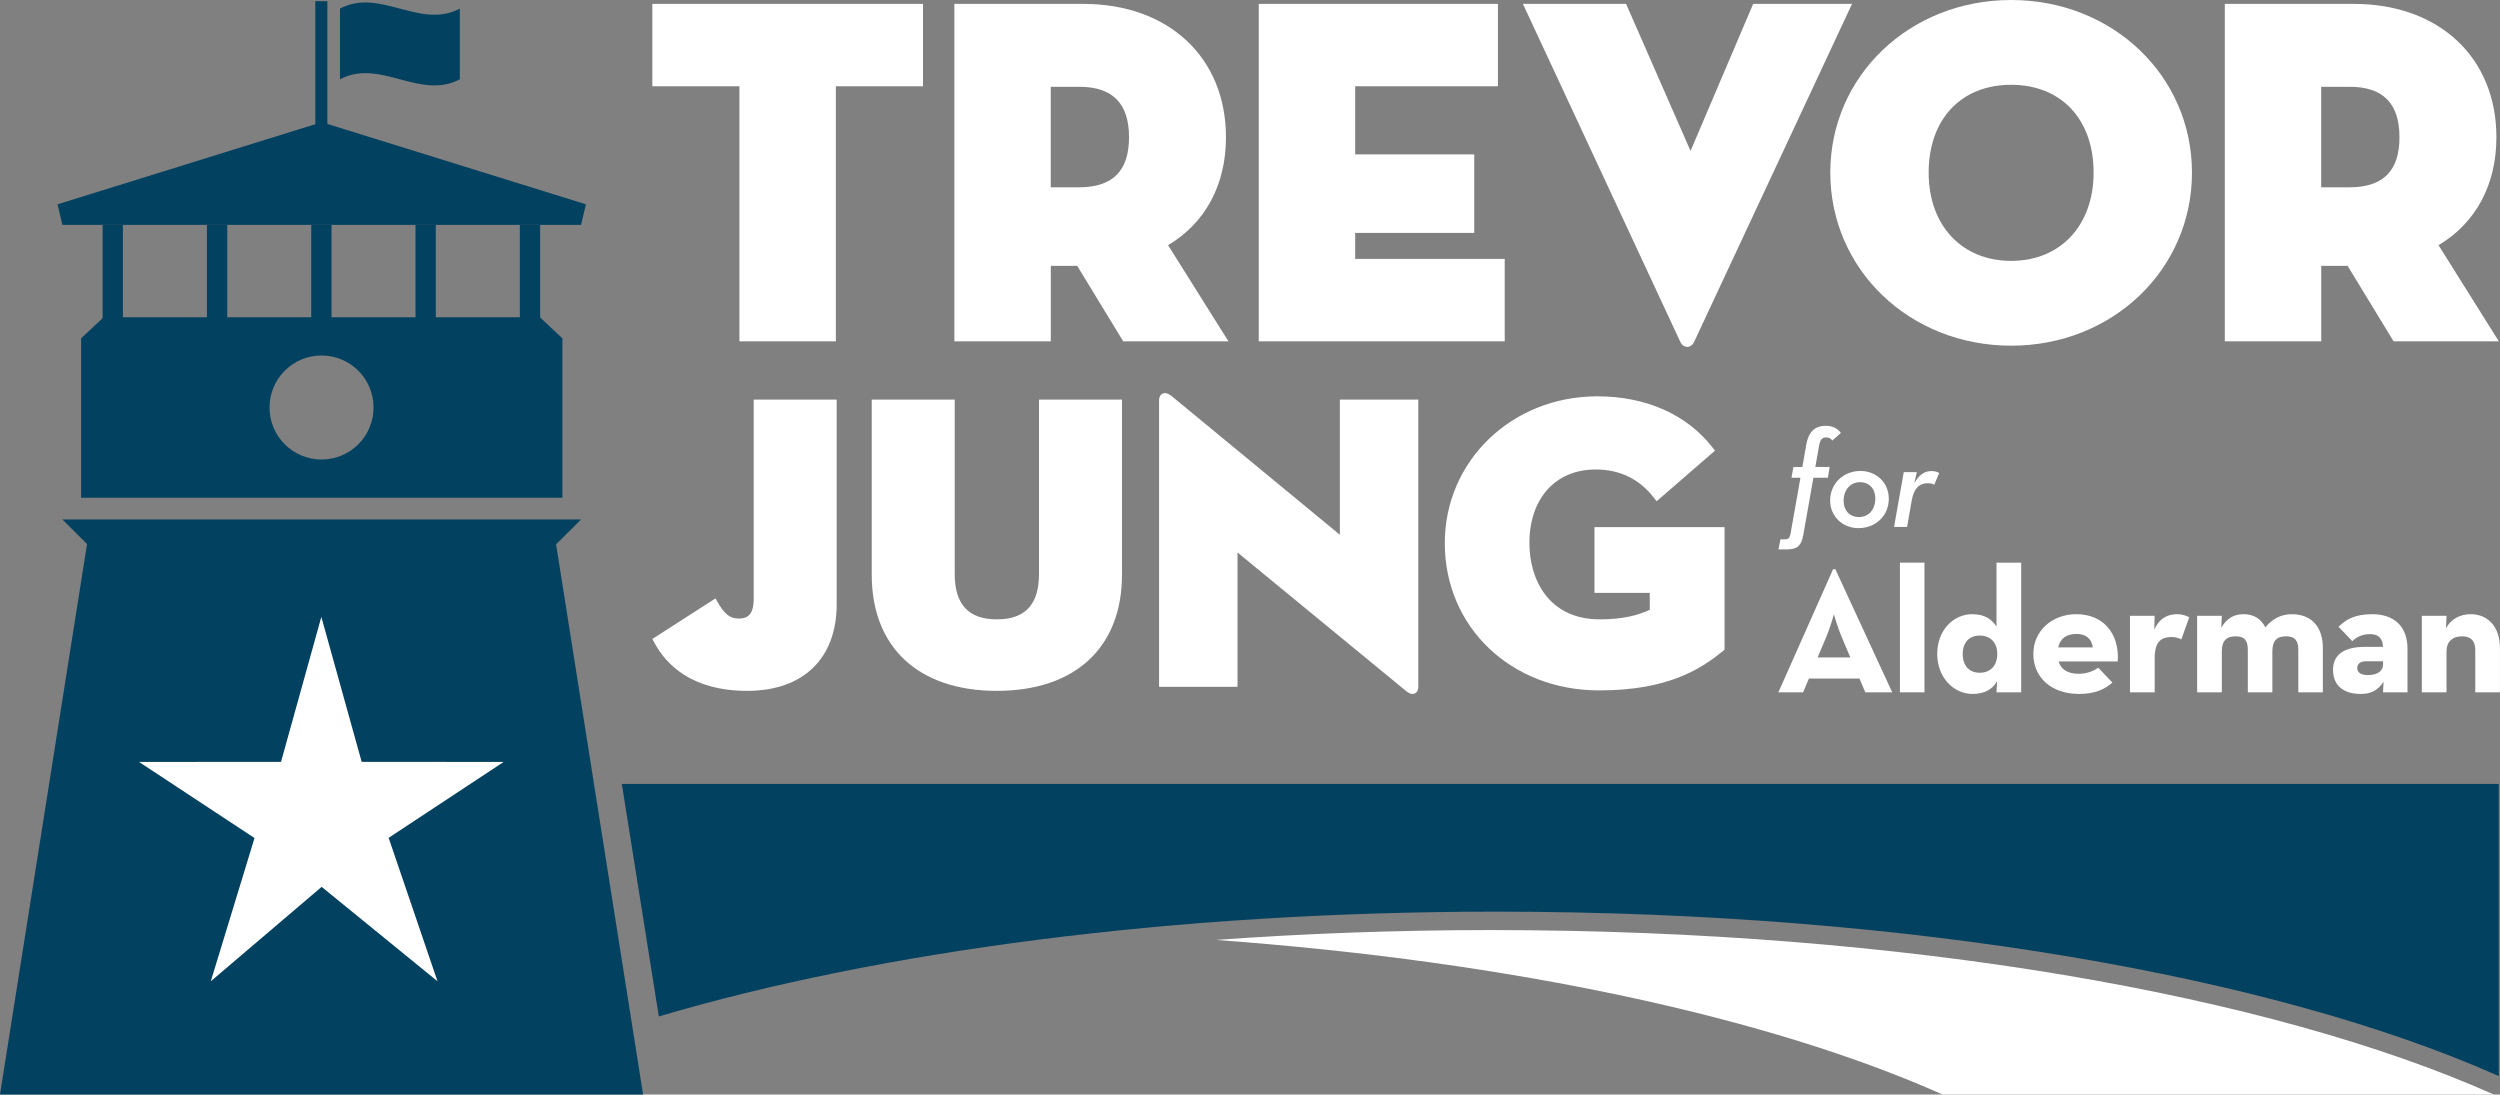
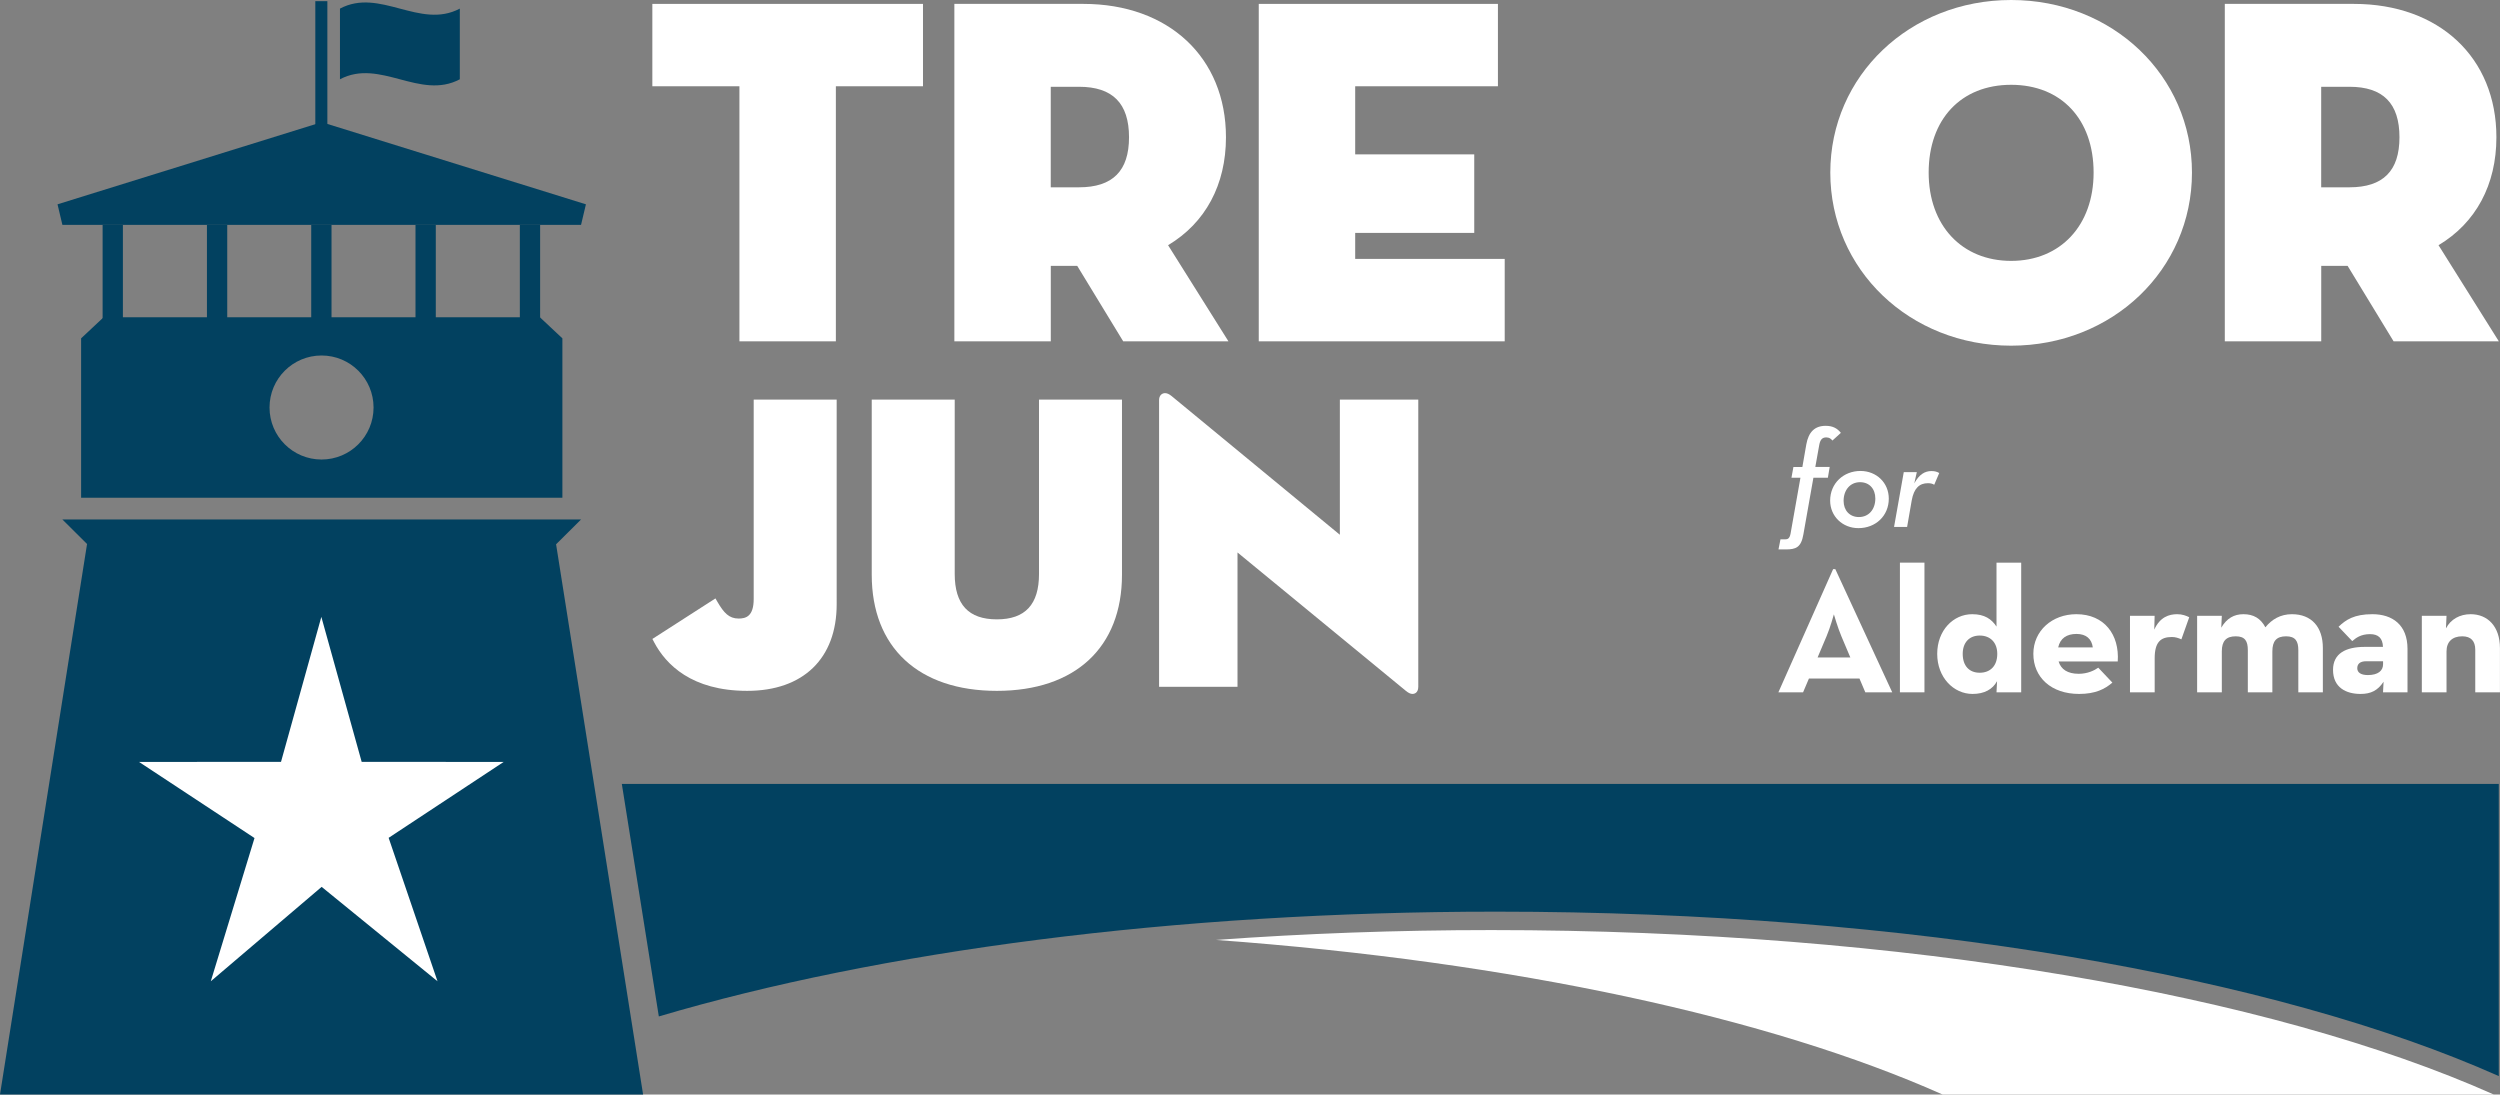
<svg xmlns="http://www.w3.org/2000/svg" version="1.1" id="Layer_1" x="0px" y="0px" viewBox="0 0 494.1 216.32" style="enable-background:new 0 0 494.1 216.32;" xml:space="preserve">
  <rect x="0" y="0" width="494.1" height="216.32" fill="#808080" stroke="none" />
  <style type="text/css">
	.st0{fill:#FFFFFF;}
	.st1{fill:#024160;}
</style>
  <path class="st0" d="M294.76,183.82c-18.71,0-36.93,0.68-54.43,1.95c58.88,4.29,109.6,15.39,143.6,30.55h108.94  C448.75,196.65,376.46,183.82,294.76,183.82z" />
  <path class="st1" d="M122.9,154.95l7.31,45.94c43.42-12.85,101.59-20.71,165.54-20.71c81.7,0,154,12.83,198.11,32.5v-57.74H122.9z" />
  <polygon class="st1" points="63.59,24.15 11.37,40.38 12.33,44.44 63.59,44.44 114.84,44.44 115.8,40.38 " />
  <g>
    <polygon class="st0" points="182.42,0.77 128.93,0.77 128.93,17.05 146.14,17.05 146.14,67.46 165.2,67.46 165.2,17.05    182.42,17.05  " />
    <path class="st0" d="M230.86,48.46c7.38-4.4,11.44-11.94,11.44-21.33c0-15.77-11.33-26.36-28.18-26.36h-25.5v66.69h19.06V52.54   h5.22l9.09,14.92h20.8L230.86,48.46z M207.67,17.15h5.58c6.65,0,9.89,3.27,9.89,9.98c0,6.65-3.23,9.89-9.89,9.89h-5.58V17.15z" />
    <polygon class="st0" points="297.39,51.17 267.84,51.17 267.84,46.03 291.37,46.03 291.37,30.51 267.84,30.51 267.84,17.05    296.05,17.05 296.05,0.77 248.78,0.77 248.78,67.46 297.39,67.46  " />
-     <path class="st0" d="M333.47,68.56c0.54,0,1.03-0.33,1.32-0.91l31.25-66.89h-19.54l-12.38,29.07L321.38,0.77h-20.39l31.16,66.91   C332.43,68.23,332.93,68.56,333.47,68.56z" />
    <path class="st0" d="M397.48,0c-20.04,0-35.74,14.98-35.74,34.11c0,19.18,15.7,34.21,35.74,34.21c20.04,0,35.74-15.03,35.74-34.21   C433.22,14.98,417.53,0,397.48,0z M397.48,51.56c-9.75,0-16.3-7.01-16.3-17.45c0-10.54,6.4-17.35,16.3-17.35   c9.9,0,16.3,6.81,16.3,17.35C413.78,44.55,407.23,51.56,397.48,51.56z" />
    <path class="st0" d="M481.95,48.46c7.38-4.4,11.44-11.94,11.44-21.33c0-15.77-11.33-26.36-28.18-26.36h-25.5v66.69h19.06V52.54   h5.21l9.09,14.92h20.8L481.95,48.46z M458.76,17.15h5.58c6.65,0,9.89,3.27,9.89,9.98c0,6.65-3.23,9.89-9.89,9.89h-5.58V17.15z" />
  </g>
  <g>
    <path class="st0" d="M148.96,118.38c0,3.41-1.51,3.87-2.98,3.87c-1.9,0-2.92-1.14-4.15-3.24l-0.43-0.74l-12.46,8.01l0.35,0.67   c2.32,4.38,7.4,9.59,18.39,9.59c11.07,0,17.68-6.4,17.68-17.11V78.98h-16.4V118.38z" />
    <path class="st0" d="M205.35,113.43c0,6.04-2.73,8.98-8.33,8.98s-8.33-2.94-8.33-8.98V78.98h-16.4v34.61   c0,14.37,9.24,22.95,24.73,22.95c15.48,0,24.73-8.58,24.73-22.95V78.98h-16.4V113.43z" />
    <path class="st0" d="M264.81,105.69l-33.25-27.41c-0.49-0.4-0.9-0.58-1.3-0.58c-0.59,0-1.18,0.43-1.18,1.39v56.65h15.5v-26.55   l33.25,27.33c0.53,0.44,0.95,0.63,1.34,0.63c0.19,0,1.14-0.07,1.14-1.43V78.98h-15.5V105.69z" />
-     <path class="st0" d="M315.12,117.17h10.94v3.35c-2.11,0.97-4.98,1.89-9.87,1.89c-10.28,0-13.92-8.11-13.92-15.05   c0-8.85,5.15-14.57,13.11-14.57c4.76,0,8.63,1.88,11.5,5.59l0.53,0.69l11.54-10l-0.48-0.62c-5.07-6.53-13.16-10.12-22.77-10.12   c-16.91,0-30.15,12.75-30.15,29.02c0,16.59,13.1,29.1,30.48,29.1c13.27,0,19.83-3.95,24.51-7.8l0.3-0.25v-24.22h-25.71V117.17z" />
  </g>
  <g>
    <path class="st0" d="M354.06,94.44l0.39-2.14h1.77l0.78-4.47c0.44-2.45,1.67-3.67,3.83-3.67c1.38,0,2.29,0.49,3,1.39l-1.67,1.52   c-0.29-0.36-0.62-0.62-1.22-0.62c-0.68,0-1.17,0.31-1.38,1.47l-0.78,4.36h2.84l-0.36,2.14h-2.86l-1.98,11.2   c-0.44,2.58-1.48,2.97-3.49,2.97h-1.43l0.39-1.99h0.91c0.52,0,0.91-0.15,1.09-1.16l1.95-11.02H354.06z" />
    <path class="st0" d="M361.71,98.94c0-3.43,2.66-5.86,5.99-5.86c3.15,0,5.6,2.32,5.6,5.47c0,3.43-2.63,5.83-5.99,5.83   C364.16,104.39,361.71,102.04,361.71,98.94z M370.64,98.53c0-1.91-1.17-3.23-3.02-3.23c-1.95,0-3.25,1.55-3.25,3.69   c0,1.89,1.2,3.2,3.02,3.2C369.37,102.19,370.64,100.65,370.64,98.53z" />
    <path class="st0" d="M376.26,93.31h2.58l-0.5,2.22c0.96-1.76,2.08-2.43,3.39-2.43c0.7,0,1.12,0.15,1.54,0.39l-0.99,2.32   c-0.36-0.23-0.75-0.31-1.25-0.31c-1.64,0-2.76,0.95-3.2,3.41l-0.91,5.24h-2.58L376.26,93.31z" />
    <path class="st0" d="M362.3,112.48h0.43l11.25,24.35h-5.32l-1.16-2.73h-9.98l-1.16,2.73h-4.88L362.3,112.48z M365.7,129.94   l-1.77-4.19c-0.72-1.7-1.48-4.33-1.48-4.33s-0.72,2.63-1.45,4.33l-1.77,4.19H365.7z" />
    <path class="st0" d="M375.5,111.2h4.85v25.63h-4.85V111.2z" />
    <path class="st0" d="M382.87,129.23c0-4.65,3.18-7.84,6.91-7.84c2.46,0,3.83,0.96,4.81,2.45V111.2h4.88v25.63h-4.88l0.11-2.2   c-0.87,1.6-2.5,2.52-4.85,2.52C386.1,137.15,382.87,133.88,382.87,129.23z M394.74,129.23c0-2.24-1.37-3.62-3.47-3.62   c-2.06,0-3.36,1.38-3.36,3.62c0,2.38,1.3,3.73,3.36,3.73C393.36,132.96,394.74,131.61,394.74,129.23z" />
    <path class="st0" d="M410.83,133.17c1.77,0,3.11-0.67,3.87-1.21l2.79,2.95c-1.48,1.28-3.36,2.24-6.58,2.24   c-5.5,0-9.04-3.27-9.04-7.92c0-4.58,3.73-7.84,8.5-7.84c5.53,0,8.54,4.05,8.18,9.34h-11.69   C407.33,132.28,408.63,133.17,410.83,133.17z M413.62,127.95c-0.22-1.67-1.3-2.66-3.22-2.66c-1.92,0-3.22,0.85-3.62,2.66H413.62z" />
    <path class="st0" d="M420.96,121.71h4.88l-0.07,2.73c1.12-2.49,2.93-3.05,4.52-3.05c1.01,0,1.77,0.29,2.39,0.6l-1.55,4.37   c-0.62-0.28-1.2-0.46-1.88-0.46c-2.21,0-3.4,0.99-3.4,4.22v6.71h-4.88V121.71z" />
    <path class="st0" d="M434.24,121.71h4.88l-0.11,2.34c1.09-1.85,2.53-2.66,4.38-2.66c1.99,0,3.4,0.82,4.34,2.59   c1.26-1.56,2.97-2.59,5.25-2.59c3.87,0,6.11,2.52,6.11,6.67v8.77h-4.85v-8.34c0-1.78-0.58-2.73-2.42-2.73   c-1.88,0-2.71,0.92-2.71,2.98v8.09h-4.85v-8.34c0-1.78-0.54-2.73-2.39-2.73c-1.88,0-2.75,0.92-2.75,2.98v8.09h-4.88V121.71z" />
    <path class="st0" d="M468.41,125.33c-1.84,0-2.82,0.78-3.51,1.38l-2.71-2.84c1.45-1.38,3.07-2.48,6.69-2.48   c3.94,0,6.94,2.09,6.94,6.85v8.59h-4.84l0.11-2.09c-1.16,1.74-2.5,2.41-4.56,2.41c-2.82,0-5.43-1.24-5.43-4.76   c0-3.23,2.5-4.54,6.29-4.54h3.58C470.91,126.11,470.04,125.33,468.41,125.33z M467.66,130.69c-1.23,0-1.77,0.53-1.77,1.38   c0,0.85,0.72,1.35,2.1,1.35c1.99,0,3-0.85,3-2.13v-0.6H467.66z" />
    <path class="st0" d="M478.65,121.71h4.88l-0.11,2.48c0.94-1.81,2.75-2.8,4.88-2.8c3.36,0,5.79,2.41,5.79,6.71v8.73h-4.88v-8.41   c0-1.7-0.83-2.66-2.57-2.66c-1.95,0-3.11,1.07-3.11,2.98v8.09h-4.88V121.71z" />
  </g>
  <rect x="61.51" y="44.44" class="st1" width="4.01" height="20.9" />
  <rect x="40.9" y="44.44" class="st1" width="4.01" height="20.9" />
  <rect x="20.28" y="44.44" class="st1" width="4.01" height="20.9" />
  <rect x="82.12" y="44.44" class="st1" width="4.01" height="20.9" />
  <rect x="102.74" y="44.44" class="st1" width="4.01" height="20.9" />
  <path class="st1" d="M106.71,62.71H63.59H20.47l-4.44,4.16v31.5h47.56h47.56v-31.5L106.71,62.71z M63.55,90.82  c-5.68,0-10.28-4.6-10.28-10.28c0-5.68,4.6-10.28,10.28-10.28c5.68,0,10.28,4.6,10.28,10.28C73.83,86.22,69.23,90.82,63.55,90.82z" />
  <rect x="62.32" y="0.23" class="st1" width="2.38" height="24.57" />
  <path class="st1" d="M90.88,15.67c-7.9,4.19-15.79-4.19-23.69,0c0-4.66,0-9.31,0-13.97c7.9-4.19,15.79,4.19,23.69,0  C90.88,6.36,90.88,11.01,90.88,15.67z" />
  <polygon class="st1" points="109.9,107.54 109.94,107.54 114.84,102.67 63.59,102.67 12.33,102.67 17.23,107.54 17.2,107.54   0,216.32 63.55,216.32 127.1,216.32 " />
  <polygon class="st0" points="86.47,193.94 63.57,175.28 41.66,193.94 50.3,165.63 27.48,150.59 55.54,150.57 63.51,121.92   71.48,150.57 99.54,150.59 76.81,165.59 " />
</svg>